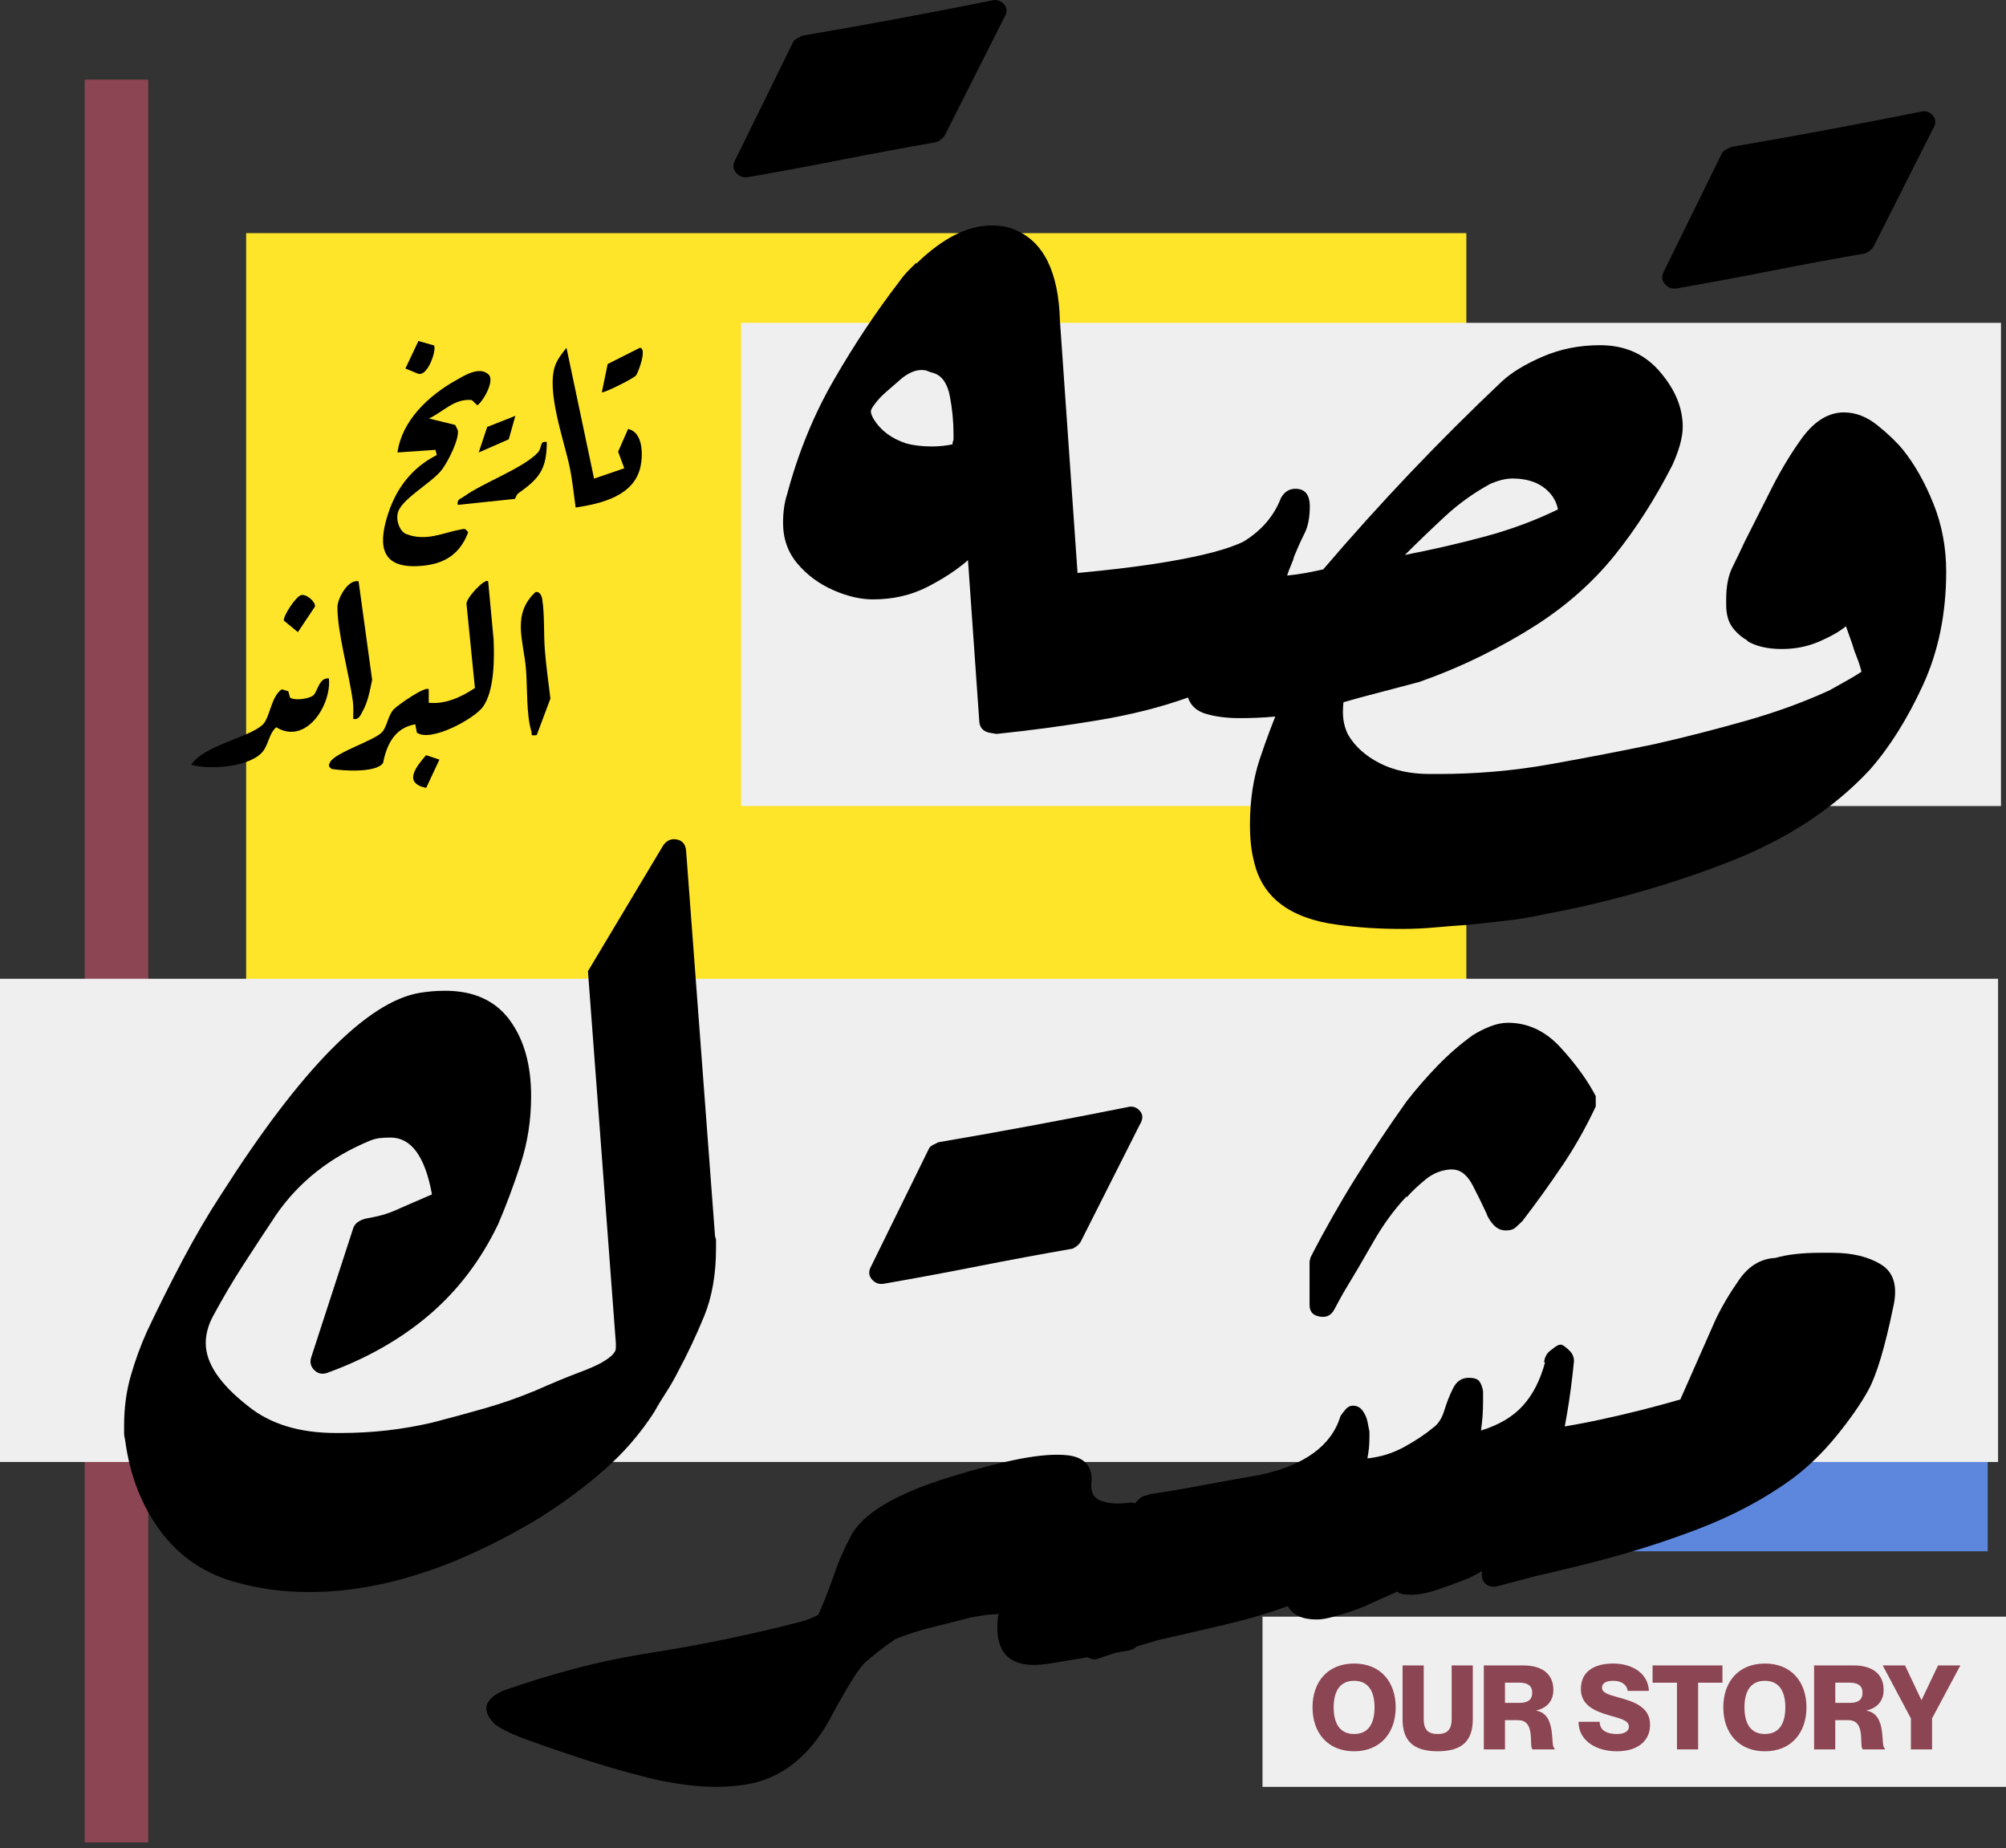
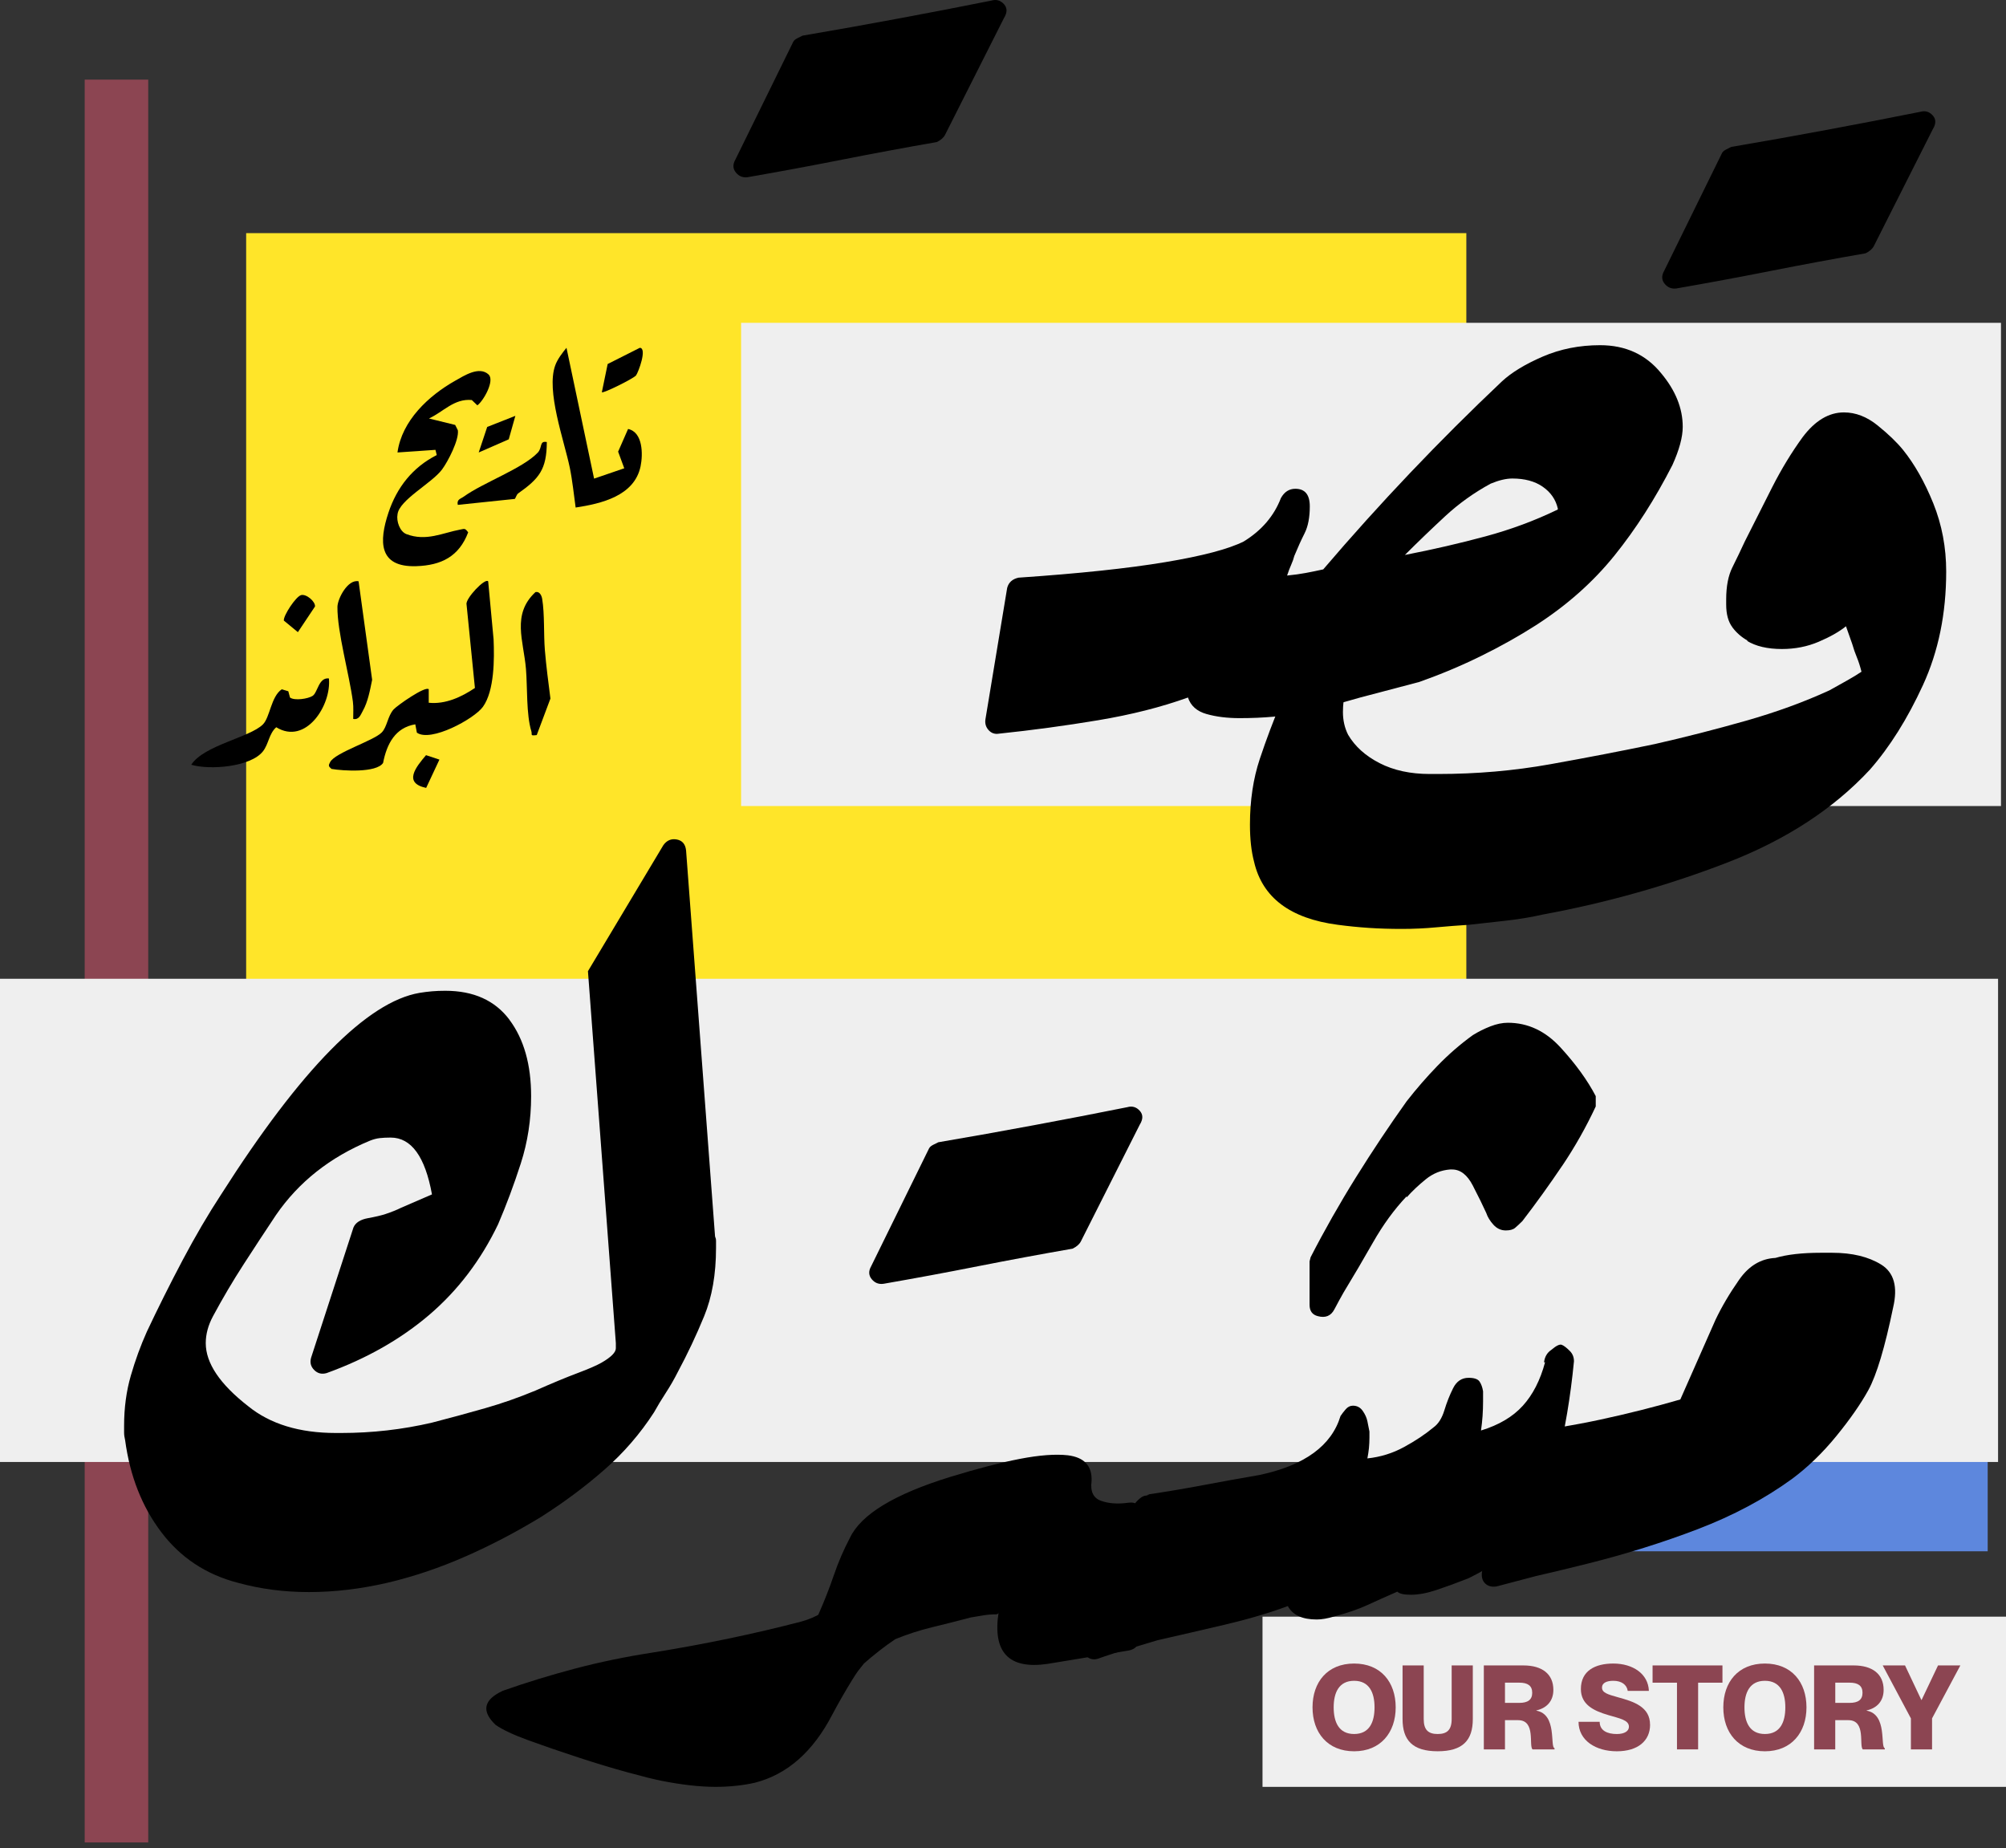
<svg xmlns="http://www.w3.org/2000/svg" fill="none" height="100%" overflow="visible" preserveAspectRatio="none" style="display: block;" viewBox="0 0 343 316" width="100%">
  <rect x="0" y="0" width="343" height="316" fill="#333333" stroke="none" />
  <g id="Group 47">
    <path d="M250.724 39.862H42.09V170.201H250.724V39.862Z" fill="#FFE529" id="Vector" />
    <path d="M339.869 234.464H255.691V265.239H339.869V234.464Z" fill="#5D87DD" id="Vector_2" />
    <path d="M25.344 13.614H14.482V315.022H25.344V13.614Z" fill="#8C4552" id="Vector_3" />
    <path d="M341.643 167.35H0V249.97H341.643V167.35Z" fill="#EFEFEF" id="Vector_4" />
    <path d="M343 276.418H215.874V305.518H343V276.418Z" fill="#EFEFEF" id="Vector_5" />
    <path d="M342.141 55.196H126.719V137.816H342.141V55.196Z" fill="#EFEFEF" id="Vector_6" />
    <g id="Group">
      <path d="M83.546 64.044C84.623 65.049 82.704 68.511 81.622 69.307L80.672 68.397C77.649 68.108 75.802 70.425 73.345 71.552L77.83 72.656L78.287 73.566C78.522 75.191 76.599 78.906 75.581 80.277C73.834 82.626 68.276 85.468 67.973 87.926C67.747 89.111 68.358 90.885 69.489 91.324C72.879 92.614 75.676 91.107 78.699 90.546C79.464 90.406 79.5 90.284 80.052 91.021C78.491 95.139 75.481 96.669 71.159 96.805C64.692 97.008 64.805 92.533 66.412 87.681C67.864 83.3 70.58 79.883 74.68 77.806L74.458 76.915L67.964 77.363C68.706 71.936 73.268 67.664 77.853 65.085C79.35 64.243 81.939 62.541 83.546 64.035V64.044Z" fill="black" id="Vector_7" />
      <path d="M101.577 81.837L106.741 80.068L105.691 77.225L107.393 73.347C109.923 73.881 109.963 77.646 109.529 79.737C108.47 84.806 102.799 86.114 98.427 86.779C98.129 84.616 97.862 82.054 97.423 79.945C96.445 75.252 93.35 66.83 94.938 62.472C95.327 61.404 96.142 60.345 96.862 59.467L101.582 81.842L101.577 81.837Z" fill="black" id="Vector_8" />
      <path d="M93.498 75.579C93.48 80.303 92.167 81.838 88.601 84.363C88.339 84.549 88.225 85.024 88.035 85.304L78.273 86.323C78.07 85.372 78.758 85.304 79.314 84.901C82.596 82.526 89.416 80.086 91.955 77.385C92.774 76.516 92.181 75.33 93.502 75.579H93.498Z" fill="black" id="Vector_9" />
      <path d="M102.907 67.066L103.903 62.241L109.402 59.467C110.701 59.521 109.153 63.653 108.755 64.187C108.374 64.699 103.125 67.31 102.903 67.066H102.907Z" fill="black" id="Vector_10" />
      <path d="M88.12 71.102L86.989 75.116L81.852 77.365L83.305 72.998L88.12 71.102Z" fill="black" id="Vector_11" />
-       <path d="M74.189 59.051C74.732 59.661 73.152 64.558 71.428 63.875L69.319 63.011L71.541 58.304L74.189 59.055V59.051Z" fill="black" id="Vector_12" />
    </g>
    <g id="Group_2">
      <path d="M83.472 99.396L84.396 109.312C84.536 112.589 84.559 118.11 82.567 120.861C81.069 122.925 73.643 126.962 71.28 125.269L71.009 123.844C67.574 124.414 66.139 127.193 65.501 130.451C64.356 132.167 58.636 131.809 56.685 131.47C56.164 131.022 56.119 130.913 56.454 130.293C57.337 128.664 63.831 126.677 65.257 125.251C66.203 124.305 66.27 122.445 67.302 121.3C67.895 120.64 72.715 117.245 73.308 117.847V120.155C76.141 120.459 78.915 119.173 81.205 117.63L79.775 103.352C79.522 102.383 82.934 98.781 83.459 99.392L83.472 99.396Z" fill="black" id="Vector_13" />
      <path d="M56.239 116.002C56.696 120.591 52.275 127.456 47.233 124.343C45.98 125.447 45.948 127.217 44.952 128.475C42.848 131.136 35.869 131.701 32.701 130.756C34.846 127.425 42.708 126.094 44.952 123.863C46.174 122.646 46.328 119.111 48.175 117.857L49.297 118.192L49.587 119.265C50.379 119.849 52.7 119.478 53.456 118.98C54.33 118.405 54.474 115.798 56.235 115.997L56.239 116.002Z" fill="black" id="Vector_14" />
      <path d="M61.314 99.393L63.631 116.233C63.274 117.971 62.912 120.012 62.029 121.56C61.658 122.212 61.405 123.121 60.395 122.922C60.386 121.945 60.468 120.958 60.341 119.976C59.73 115.31 57.648 108.028 57.698 103.765C57.716 102.371 59.468 98.986 61.319 99.393H61.314Z" fill="black" id="Vector_15" />
      <path d="M91.772 125.686C90.554 125.827 91.047 125.659 90.848 125.012C89.975 122.188 90.192 117.481 89.934 114.386C89.531 109.553 87.459 105.054 91.554 101.239C92.238 101.071 92.604 101.787 92.704 102.388C93.138 104.968 92.944 108.498 93.166 111.155C93.392 113.893 93.767 116.712 94.116 119.441L91.776 125.682L91.772 125.686Z" fill="black" id="Vector_16" />
      <path d="M51.481 101.75C52.4 101.515 53.939 102.863 53.862 103.696L50.934 108.086L48.531 106.104C48.436 105.257 50.594 101.981 51.481 101.755V101.75Z" fill="black" id="Vector_17" />
      <path d="M75.135 129.878L72.868 134.716C68.903 133.878 71.107 131.163 72.845 129.118L75.135 129.878Z" fill="black" id="Vector_18" />
    </g>
    <g id="Group_3">
      <path d="M87.108 174.368C89.579 177.667 90.815 182.026 90.815 187.438C90.815 191.443 90.227 195.268 89.05 198.92C87.873 202.572 86.579 206.043 85.162 209.342C82.221 215.465 78.301 220.62 73.418 224.797C68.53 228.974 62.67 232.305 55.845 234.772C55.017 235.012 54.311 234.835 53.727 234.247C53.134 233.654 52.958 232.948 53.197 232.129L60.438 209.872C60.791 209.048 61.615 208.519 62.91 208.283C64.204 208.048 65.204 207.813 65.91 207.577C66.969 207.22 67.856 206.871 68.562 206.514L73.862 204.219C72.685 197.743 70.327 194.503 66.797 194.503C66.091 194.503 65.471 194.534 64.942 194.593C64.412 194.652 63.851 194.797 63.263 195.032C56.429 197.856 51.075 202.097 47.187 207.749C45.305 210.573 43.449 213.402 41.625 216.226C39.797 219.05 38.063 221.996 36.416 225.055C35.593 226.589 35.181 228.119 35.181 229.649C35.181 233.066 37.593 236.659 42.422 240.42C46.192 243.484 51.193 245.013 57.438 245.013H58.321C63.62 245.013 68.802 244.425 73.862 243.244C77.039 242.42 80.071 241.601 82.958 240.773C85.841 239.949 88.697 238.949 91.525 237.772C94.467 236.473 96.884 235.473 98.766 234.767C100.649 234.061 102.002 233.473 102.83 233.002C104.478 232.061 105.302 231.233 105.302 230.527V229.644L100.531 166.055L113.425 144.508C114.013 143.684 114.778 143.359 115.72 143.535C116.661 143.712 117.19 144.327 117.308 145.391L122.255 211.275C122.255 211.392 122.282 211.51 122.341 211.628C122.4 211.745 122.431 211.922 122.431 212.157V213.393C122.431 217.869 121.752 221.756 120.399 225.046C119.046 228.345 117.543 231.522 115.896 234.586C115.303 235.763 114.629 236.944 113.864 238.121C113.099 239.297 112.42 240.415 111.832 241.479C109.474 245.131 106.65 248.398 103.355 251.281C100.056 254.173 96.467 256.848 92.58 259.319C88.339 261.912 84.013 264.179 79.596 266.121C75.183 268.062 70.734 269.565 66.258 270.619C61.665 271.683 57.189 272.212 52.835 272.212C48.482 272.212 44.531 271.683 40.648 270.619C35.23 269.207 30.872 266.325 27.578 261.966C24.278 257.613 22.219 252.372 21.395 246.249C21.278 245.778 21.219 245.335 21.219 244.923V243.773C21.219 240.714 21.604 237.854 22.369 235.206C23.133 232.559 24.047 230.061 25.107 227.698C26.989 223.698 29.021 219.634 31.198 215.511C33.379 211.392 35.584 207.623 37.824 204.206C51.482 182.777 62.787 171.291 71.739 169.761C72.445 169.643 73.151 169.557 73.857 169.494C74.563 169.431 75.328 169.404 76.156 169.404C80.981 169.404 84.633 171.055 87.108 174.35V174.368Z" fill="black" id="Vector_19" />
      <path d="M149.909 282.029C148.375 283.441 146.995 285.151 145.759 287.152C144.524 289.156 143.374 291.157 142.315 293.157C139.016 299.516 134.603 303.399 129.068 304.811C128.009 305.051 126.919 305.227 125.801 305.34C124.683 305.458 123.534 305.517 122.357 305.517C119.646 305.517 116.528 305.164 112.998 304.458C111.817 304.222 109.934 303.752 107.345 303.046C104.757 302.34 101.928 301.489 98.869 300.484C95.805 299.484 92.981 298.511 90.392 297.57C87.803 296.628 85.916 295.746 84.74 294.918C82.269 292.564 82.68 290.623 85.975 289.089C89.976 287.677 94.099 286.414 98.339 285.292C102.58 284.174 106.992 283.264 111.586 282.554C120.415 281.137 128.897 279.372 137.02 277.254C139.609 276.548 141.79 275.195 143.555 273.19C144.85 271.312 146.556 270.606 148.678 271.072C152.095 271.665 153.448 273.896 152.742 277.788C152.389 279.793 151.443 281.205 149.918 282.029H149.909Z" fill="black" id="Vector_20" />
      <path d="M183.399 213.497C177.982 214.438 172.592 215.443 167.238 216.497C161.88 217.561 156.494 218.557 151.077 219.502C150.253 219.62 149.574 219.353 149.045 218.706C148.515 218.059 148.488 217.316 148.959 216.497L158.852 196.363C158.97 196.127 159.205 195.924 159.558 195.743C159.911 195.566 160.205 195.421 160.441 195.304C165.976 194.362 171.42 193.389 176.778 192.389C182.137 191.394 187.468 190.362 192.763 189.303C193.587 189.067 194.293 189.271 194.881 189.918C195.469 190.565 195.469 191.362 194.881 192.303L184.811 212.261C184.572 212.732 184.105 213.148 183.399 213.497Z" fill="black" id="Vector_21" />
      <path d="M144.61 287.329C143.429 288.035 142.017 287.796 140.369 286.623C139.546 285.917 138.93 285.067 138.514 284.062C138.102 283.062 138.075 281.736 138.428 280.084C138.31 279.26 138.487 278.527 138.957 277.88C139.432 277.233 139.785 276.554 140.021 275.848C140.962 273.73 141.813 271.553 142.582 269.313C143.347 267.077 144.261 264.959 145.32 262.954C147.203 258.949 152.914 255.478 162.45 252.532C167.044 251.12 171.017 250.093 174.371 249.441C177.729 248.794 180.467 248.59 182.585 248.825C185.409 249.178 186.762 250.654 186.644 253.238C186.409 255.007 186.938 256.125 188.233 256.596C189.527 257.067 191.057 257.189 192.826 256.949C194.356 256.718 195.125 257.424 195.125 259.067L194.772 280.084C194.772 281.265 194.18 281.971 193.007 282.202L179.055 284.501C172.461 285.442 169.691 282.496 170.75 275.667C170.75 275.907 170.574 276.024 170.221 276.024C169.515 276.024 168.809 276.083 168.103 276.201C167.397 276.319 166.691 276.436 165.985 276.554C163.744 277.147 161.536 277.708 159.359 278.233C157.178 278.762 155.087 279.446 153.086 280.265C151.321 281.442 149.434 282.912 147.434 284.677L147.787 284.32C146.841 285.619 145.782 286.619 144.61 287.325V287.329Z" fill="black" id="Vector_22" />
      <path d="M267.103 199.338C264.922 202.578 262.654 205.728 260.301 208.787C259.83 209.258 259.418 209.638 259.065 209.937C258.712 210.236 258.183 210.38 257.477 210.38C256.653 210.38 255.947 210.055 255.359 209.407C254.766 208.756 254.359 208.081 254.123 207.375C253.531 206.077 252.77 204.52 251.824 202.696C250.879 200.872 249.706 199.958 248.29 199.958H247.937C246.407 200.076 245.022 200.632 243.787 201.637C242.551 202.637 241.465 203.664 240.519 204.728V204.547C238.401 206.783 236.487 209.407 234.781 212.408C233.075 215.408 231.395 218.264 229.744 220.975C229.273 221.799 228.743 222.767 228.155 223.885C227.567 225.003 226.625 225.387 225.331 225.034C224.39 224.799 223.919 224.152 223.919 223.093V215.671L224.096 214.965C226.453 210.376 229.042 205.805 231.866 201.275C234.69 196.745 237.582 192.414 240.524 188.291C242.176 186.173 243.941 184.141 245.823 182.199C247.706 180.258 249.711 178.52 251.829 176.99C252.77 176.402 253.775 175.904 254.834 175.488C255.893 175.076 256.893 174.872 257.834 174.872C261.251 174.872 264.252 176.284 266.845 179.113C269.434 181.937 271.439 184.711 272.851 187.417V189.182C271.199 192.717 269.289 196.102 267.112 199.338H267.103Z" fill="black" id="Vector_23" />
      <path d="M238.931 272.137C237.044 272.961 235.338 273.725 233.808 274.431C232.278 275.137 230.391 275.784 228.156 276.377C226.974 276.73 225.974 276.902 225.151 276.902C222.679 276.902 221.028 276.142 220.204 274.608C217.027 275.785 213.434 276.848 209.428 277.789C205.423 278.731 201.599 279.613 197.947 280.437C196.412 280.912 194.733 281.41 192.91 281.939C191.081 282.469 189.348 283.03 187.701 283.618C186.872 283.854 186.171 283.646 185.578 283.003C184.99 282.356 184.872 281.618 185.225 280.794L194.059 257.125C194.177 256.89 194.439 256.596 194.856 256.243C195.267 255.885 195.652 255.713 196.005 255.713L196.535 255.537H196.182C199.359 255.066 202.509 254.541 205.631 253.948C208.749 253.355 212.017 252.772 215.434 252.179C223.087 250.531 227.676 247.178 229.21 242.114C229.445 241.756 229.74 241.376 230.093 240.964C230.446 240.552 230.857 240.344 231.328 240.344C232.034 240.344 232.591 240.638 233.007 241.231C233.419 241.82 233.681 242.408 233.804 242.996L234.157 244.766V245.825C234.157 246.418 234.125 247.001 234.071 247.594C234.007 248.187 233.921 248.771 233.804 249.359C236.039 249.124 238.13 248.477 240.076 247.413C242.018 246.354 243.697 245.236 245.109 244.06C245.932 243.467 246.548 242.498 246.964 241.145C247.376 239.792 247.874 238.525 248.467 237.348C249.055 236.172 249.938 235.579 251.114 235.579C252.056 235.579 252.676 235.787 252.97 236.199C253.259 236.615 253.468 237.172 253.585 237.878V239.643C253.585 240.471 253.554 241.295 253.499 242.118C253.441 242.946 253.35 243.766 253.232 244.589C256.292 243.652 258.677 242.241 260.387 240.349C262.094 238.471 263.361 235.995 264.184 232.931H264.008C264.126 231.99 264.537 231.284 265.243 230.813C266.067 230.107 266.655 229.813 267.008 229.926C267.361 230.044 267.832 230.401 268.42 230.99C268.891 231.46 269.127 232.049 269.127 232.755C268.534 238.882 267.565 244.621 266.212 249.979C264.859 255.338 262.768 259.9 259.944 263.669C259.116 264.728 257.971 265.76 256.5 266.756C255.025 267.756 253.232 268.788 251.11 269.847C248.992 270.675 247.136 271.349 245.548 271.879C243.959 272.408 242.516 272.671 241.221 272.671C240.045 272.671 239.28 272.494 238.927 272.146L238.931 272.137Z" fill="black" id="Vector_24" />
      <path d="M297.384 218.789C299.031 216.435 301.095 215.2 303.566 215.082C305.566 214.494 308.16 214.2 311.337 214.2H313.283C316.695 214.2 319.492 214.874 321.673 216.227C323.85 217.585 324.529 220.024 323.701 223.559C322.289 230.388 320.877 235.103 319.46 237.688C318.161 240.045 316.338 242.661 313.984 245.549C311.626 248.436 309.097 250.875 306.39 252.88C301.679 256.297 296.321 259.148 290.315 261.447C284.309 263.742 278.01 265.715 271.416 267.362C270.004 267.72 268.56 268.068 267.089 268.426C265.618 268.779 264.111 269.132 262.586 269.485L255.875 271.254C255.051 271.372 254.404 271.195 253.928 270.725C253.458 270.259 253.286 269.607 253.399 268.779L257.11 246.879C257.345 245.938 257.934 245.349 258.875 245.114C264.052 244.521 268.967 243.729 273.624 242.729C278.272 241.729 282.839 240.579 287.314 239.281L293.32 225.681C294.379 223.445 295.732 221.151 297.38 218.793L297.384 218.789Z" fill="black" id="Vector_25" />
      <path d="M160.181 24.289C154.763 25.23 149.373 26.235 144.019 27.289C138.661 28.353 133.275 29.348 127.858 30.294C127.035 30.412 126.356 30.145 125.826 29.498C125.297 28.85 125.269 28.108 125.74 27.289L135.633 7.155C135.751 6.919 135.986 6.716 136.339 6.535C136.692 6.358 136.986 6.213 137.222 6.096C142.757 5.154 148.201 4.181 153.56 3.181C158.918 2.185 164.249 1.154 169.544 0.095C170.368 -0.141 171.074 0.063 171.662 0.71C172.251 1.357 172.251 2.154 171.662 3.095L161.593 23.053C161.353 23.524 160.887 23.94 160.181 24.289Z" fill="black" id="Vector_26" />
-       <path d="M142.46 100.891C140.044 99.828 138.012 98.33 136.369 96.388C134.721 94.442 133.893 92.125 133.893 89.414C133.893 87.531 134.133 85.88 134.599 84.468C136.482 77.398 139.161 70.864 142.637 64.862C146.108 58.857 149.792 53.322 153.68 48.258C154.268 47.434 154.829 46.755 155.359 46.23C155.888 45.701 156.327 45.258 156.68 44.904V45.081C161.156 40.727 165.451 38.546 169.574 38.546C171.103 38.546 172.398 38.786 173.461 39.252C178.408 41.257 180.997 46.439 181.232 54.793L184.413 100.366L171.343 124.388C170.873 125.216 170.135 125.511 169.135 125.275C168.135 125.04 167.573 124.452 167.456 123.506L165.514 95.777C163.627 97.424 161.301 98.954 158.536 100.366C155.766 101.778 152.675 102.484 149.262 102.484C147.144 102.484 144.877 101.959 142.465 100.896L142.46 100.891ZM162.419 67.772C162.002 65.596 161.093 64.27 159.681 63.799C159.21 63.681 158.857 63.564 158.622 63.446C158.382 63.328 158.029 63.265 157.563 63.265C156.504 63.265 155.381 63.74 154.204 64.677C153.263 65.505 152.376 66.27 151.557 66.976C150.729 67.682 150.023 68.447 149.439 69.27C149.086 69.741 148.909 70.099 148.909 70.329C148.909 70.687 149.086 71.158 149.439 71.742C150.616 73.629 152.439 74.982 154.915 75.805C156.209 76.163 157.68 76.335 159.332 76.335C159.92 76.335 160.509 76.308 161.097 76.245C161.685 76.19 162.274 76.1 162.862 75.978C162.862 75.747 162.889 75.566 162.948 75.453C163.007 75.335 163.039 75.217 163.039 75.095V74.213C163.039 72.094 162.83 69.945 162.419 67.763V67.772Z" fill="black" id="Vector_27" />
      <path d="M206.303 122.085C204.651 121.619 203.592 120.673 203.126 119.261C198.533 120.913 193.409 122.207 187.757 123.149C182.104 124.09 176.452 124.855 170.799 125.443C170.093 125.561 169.505 125.353 169.03 124.828C168.559 124.298 168.387 123.674 168.5 122.968L172.211 100.534C172.447 99.597 173.094 99.005 174.153 98.769C184.512 98.063 192.875 97.181 199.234 96.117C205.593 95.058 210.064 93.882 212.657 92.583C215.717 90.705 217.839 88.229 219.016 85.165C219.604 84.102 220.428 83.572 221.487 83.572C223.134 83.572 223.958 84.572 223.958 86.577C223.958 88.46 223.664 89.994 223.075 91.166C222.482 92.343 221.894 93.642 221.31 95.054C221.193 95.524 221.016 96.027 220.781 96.552C220.541 97.081 220.31 97.701 220.075 98.407C221.251 98.29 222.31 98.145 223.252 97.968C224.193 97.792 225.198 97.588 226.257 97.353C235.91 86.048 246.097 75.335 256.814 65.207C258.462 63.678 260.788 62.266 263.793 60.967C266.793 59.672 270.065 59.021 273.595 59.021C277.949 59.021 281.425 60.614 284.014 63.791C286.485 66.737 287.725 69.796 287.725 72.973C287.725 74.743 287.132 76.919 285.96 79.513C283.013 85.278 279.719 90.438 276.066 94.968C272.414 99.502 267.943 103.476 262.639 106.893C259.697 108.775 256.547 110.54 253.189 112.188C249.831 113.84 246.328 115.31 242.681 116.6L232.611 119.252C228.959 120.316 225.632 121.171 222.632 121.814C219.631 122.465 216.07 122.787 211.947 122.787C209.829 122.787 207.941 122.551 206.294 122.081L206.303 122.085ZM263.797 83.228C262.444 82.287 260.706 81.816 258.588 81.816C257.529 81.816 256.289 82.11 254.877 82.699C252.053 84.233 249.46 86.084 247.107 88.261C244.749 90.447 242.454 92.651 240.219 94.886C245.047 93.949 249.636 92.886 253.999 91.709C258.353 90.533 262.476 89.003 266.363 87.116V86.939C266.01 85.41 265.155 84.174 263.802 83.233L263.797 83.228Z" fill="black" id="Vector_28" />
      <path d="M318.989 43.311C313.571 44.252 308.181 45.257 302.827 46.312C297.469 47.375 292.084 48.371 286.666 49.317C285.843 49.434 285.164 49.167 284.634 48.52C284.105 47.873 284.078 47.131 284.548 46.312L294.441 26.177C294.559 25.942 294.794 25.738 295.147 25.557C295.5 25.381 295.795 25.236 296.03 25.118C301.565 24.177 307.009 23.204 312.368 22.203C317.726 21.208 323.057 20.176 328.352 19.117C329.176 18.882 329.882 19.085 330.47 19.733C331.059 20.38 331.059 21.176 330.47 22.117L320.401 42.076C320.161 42.546 319.695 42.963 318.989 43.311Z" fill="black" id="Vector_29" />
      <path d="M296.215 107.248C295.509 106.312 295.156 105.013 295.156 103.365V102.483C295.156 100.247 295.509 98.419 296.215 97.007C296.921 95.595 297.627 94.12 298.333 92.594C299.863 89.535 301.424 86.439 303.013 83.321C304.601 80.199 306.339 77.343 308.222 74.754C310.34 71.93 312.698 70.514 315.286 70.514C317.287 70.514 319.201 71.251 321.025 72.722C322.853 74.193 324.292 75.578 325.356 76.872C327.356 79.348 329.09 82.407 330.565 86.055C332.036 89.707 332.774 93.594 332.774 97.713C332.774 104.9 331.448 111.371 328.8 117.141C326.148 122.907 323.116 127.74 319.703 131.623C313.463 138.339 305.307 143.634 295.238 147.522C285.168 151.405 274.718 154.351 263.888 156.351C261.766 156.827 259.648 157.18 257.53 157.415C255.412 157.65 253.289 157.886 251.171 158.121C249.288 158.239 247.401 158.388 245.519 158.56C243.636 158.736 241.69 158.827 239.689 158.827C237.689 158.827 235.802 158.768 234.037 158.651C232.272 158.533 230.502 158.356 228.737 158.121C220.614 157.057 215.844 153.473 214.432 147.35C213.961 145.58 213.726 143.462 213.726 140.991C213.726 136.869 214.287 133.13 215.405 129.772C216.523 126.414 217.731 123.21 219.025 120.146C220.673 116.028 222.646 112.168 224.94 108.579C227.239 104.986 229.502 101.546 231.742 98.247C231.978 98.011 232.24 97.835 232.539 97.717C232.833 97.6 233.213 97.541 233.688 97.541C233.924 97.541 234.159 97.573 234.394 97.627C234.63 97.686 234.865 97.776 235.1 97.894L234.924 97.717C236.101 98.07 236.689 98.894 236.689 100.188C236.689 100.664 236.63 101.017 236.512 101.252C234.277 105.728 232.566 109.67 231.389 113.086C230.208 116.503 229.624 119.386 229.624 121.739C229.624 123.151 229.914 124.45 230.507 125.627C231.684 127.632 233.48 129.243 235.897 130.483C238.309 131.718 241.165 132.338 244.464 132.338H245.876C252.47 132.338 258.887 131.782 265.128 130.659C271.369 129.542 277.316 128.397 282.969 127.215C288.15 126.039 293.328 124.713 298.51 123.242C303.692 121.771 308.462 120.033 312.815 118.033C313.874 117.445 314.875 116.883 315.82 116.354C316.762 115.824 317.585 115.327 318.291 114.851C318.052 113.91 317.789 113.086 317.495 112.38C317.201 111.674 316.938 110.91 316.698 110.081L315.639 107.081C314.463 108.027 312.901 108.909 310.96 109.733C309.014 110.561 306.923 110.968 304.687 110.968C302.216 110.968 300.211 110.498 298.682 109.556H298.858C297.799 108.964 296.917 108.203 296.211 107.257L296.215 107.248Z" fill="black" id="Vector_30" />
    </g>
    <g id="Group_4">
      <path d="M224.425 291.922C224.425 287.605 226.978 284.432 231.535 284.432C236.092 284.432 238.645 287.605 238.645 291.922C238.645 296.24 236.056 299.435 231.535 299.435C227.014 299.435 224.425 296.262 224.425 291.922ZM235.029 291.922C235.029 289.433 234.146 287.383 231.535 287.383C228.924 287.383 228.041 289.433 228.041 291.922C228.041 294.411 228.906 296.48 231.535 296.48C234.164 296.48 235.029 294.43 235.029 291.922Z" fill="#8C4552" id="Vector_31" />
      <path d="M245.825 299.432C241.49 299.432 239.82 297.504 239.82 293.929V284.751H243.436V293.929C243.436 295.798 244.237 296.481 245.825 296.481C247.414 296.481 248.215 295.798 248.215 293.929V284.751H251.831V293.929C251.831 297.504 250.165 299.432 245.825 299.432Z" fill="#8C4552" id="Vector_32" />
      <path d="M253.721 284.756H260.487C263.682 284.756 265.605 286.222 265.605 288.933C265.605 290.843 264.483 292.046 262.695 292.449V292.49C266.289 293.115 264.985 298.677 265.809 298.916V299.116H262.053C261.351 298.514 262.655 294.115 259.582 294.115H257.332V299.116H253.716V284.756H253.721ZM257.332 291.159H259.781C261.224 291.159 261.989 290.639 261.989 289.431C261.989 288.222 261.224 287.702 259.781 287.702H257.332V291.155V291.159Z" fill="#8C4552" id="Vector_33" />
      <path d="M282.142 294.896C282.142 297.647 280.055 299.435 276.457 299.435C272.859 299.435 269.909 297.588 269.909 294.393H273.525C273.525 295.918 274.851 296.484 276.457 296.484C277.801 296.484 278.526 295.964 278.526 295.24C278.526 294.095 276.978 293.832 274.95 293.23C272.479 292.506 270.311 291.443 270.311 288.791C270.311 285.659 272.76 284.432 275.855 284.432C279.209 284.432 281.838 286.202 281.938 289.112H278.322C278.164 288.026 277.236 287.383 275.851 287.383C274.765 287.383 273.923 287.723 273.923 288.528C273.923 289.411 274.828 289.691 276.634 290.194C279.345 290.936 282.137 291.818 282.137 294.891L282.142 294.896Z" fill="#8C4552" id="Vector_34" />
      <path d="M286.746 287.706H282.569V284.756H294.517V287.706H290.357V299.111H286.741V287.706H286.746Z" fill="#8C4552" id="Vector_35" />
      <path d="M294.664 291.922C294.664 287.605 297.217 284.432 301.774 284.432C306.332 284.432 308.884 287.605 308.884 291.922C308.884 296.24 306.295 299.435 301.774 299.435C297.253 299.435 294.664 296.262 294.664 291.922ZM305.268 291.922C305.268 289.433 304.386 287.383 301.774 287.383C299.163 287.383 298.281 289.433 298.281 291.922C298.281 294.411 299.145 296.48 301.774 296.48C304.404 296.48 305.268 294.43 305.268 291.922Z" fill="#8C4552" id="Vector_36" />
      <path d="M310.193 284.756H316.959C320.154 284.756 322.077 286.222 322.077 288.933C322.077 290.843 320.955 292.046 319.167 292.449V292.49C322.761 293.115 321.457 298.677 322.281 298.916V299.116H318.524C317.823 298.514 319.126 294.115 316.053 294.115H313.804V299.116H310.188V284.756H310.193ZM313.809 291.159H316.257C317.701 291.159 318.466 290.639 318.466 289.431C318.466 288.222 317.701 287.702 316.257 287.702H313.809V291.155V291.159Z" fill="#8C4552" id="Vector_37" />
      <path d="M325.735 284.756L328.527 290.662H328.568L331.378 284.756H335.194L330.356 293.811V299.111H326.74V293.811L321.92 284.756H325.735Z" fill="#8C4552" id="Vector_38" />
    </g>
  </g>
</svg>